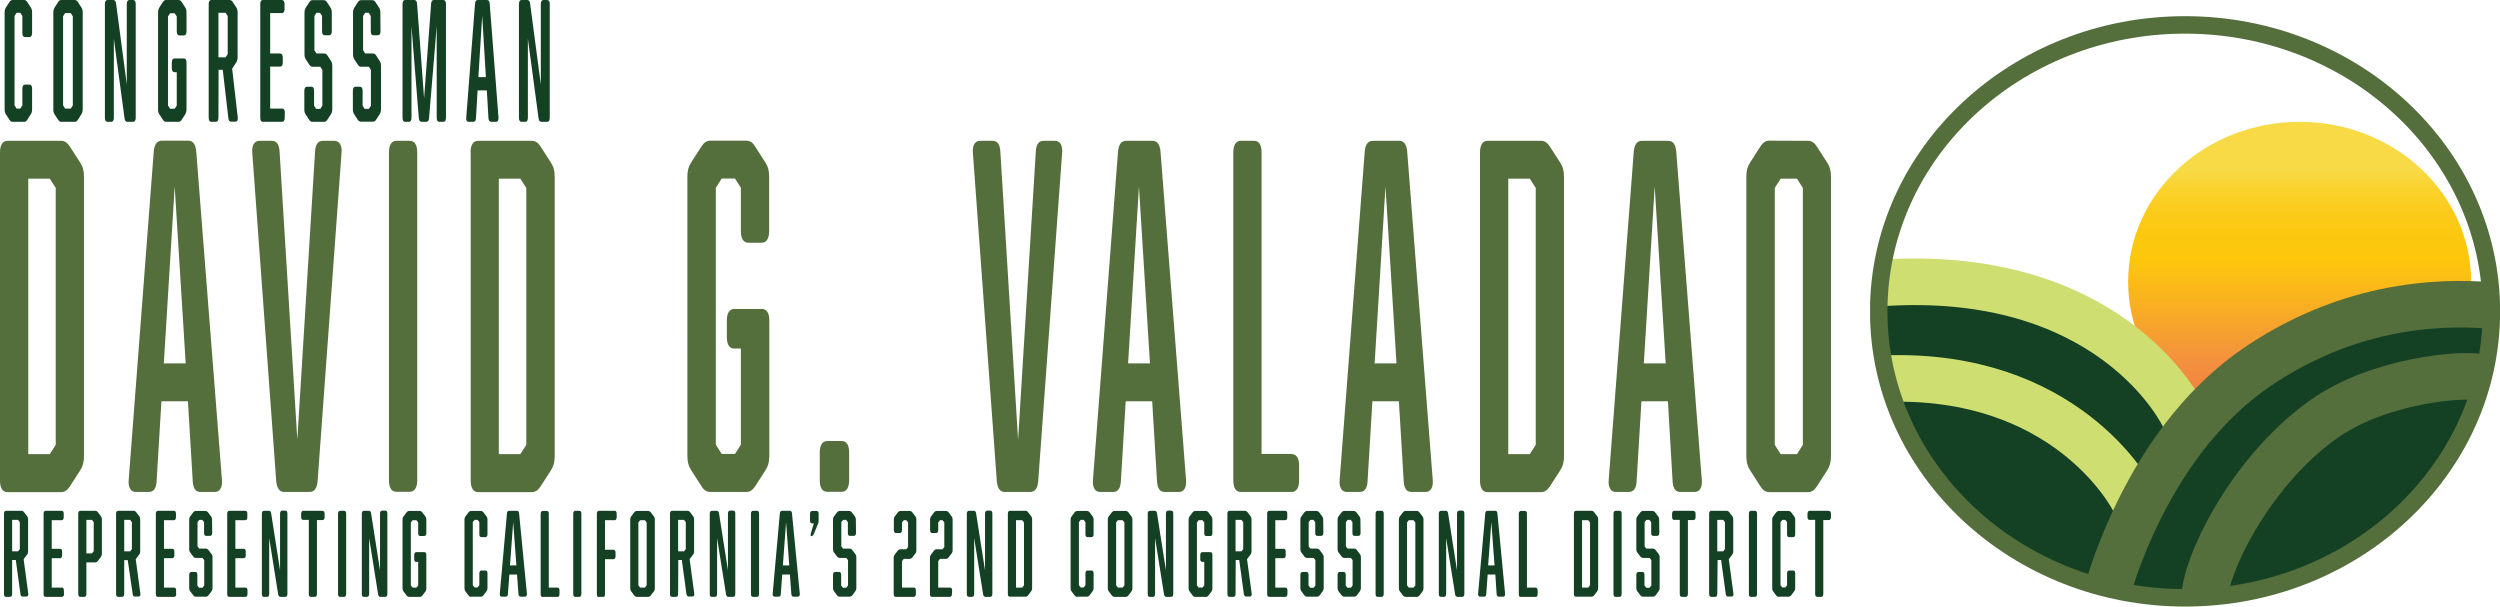
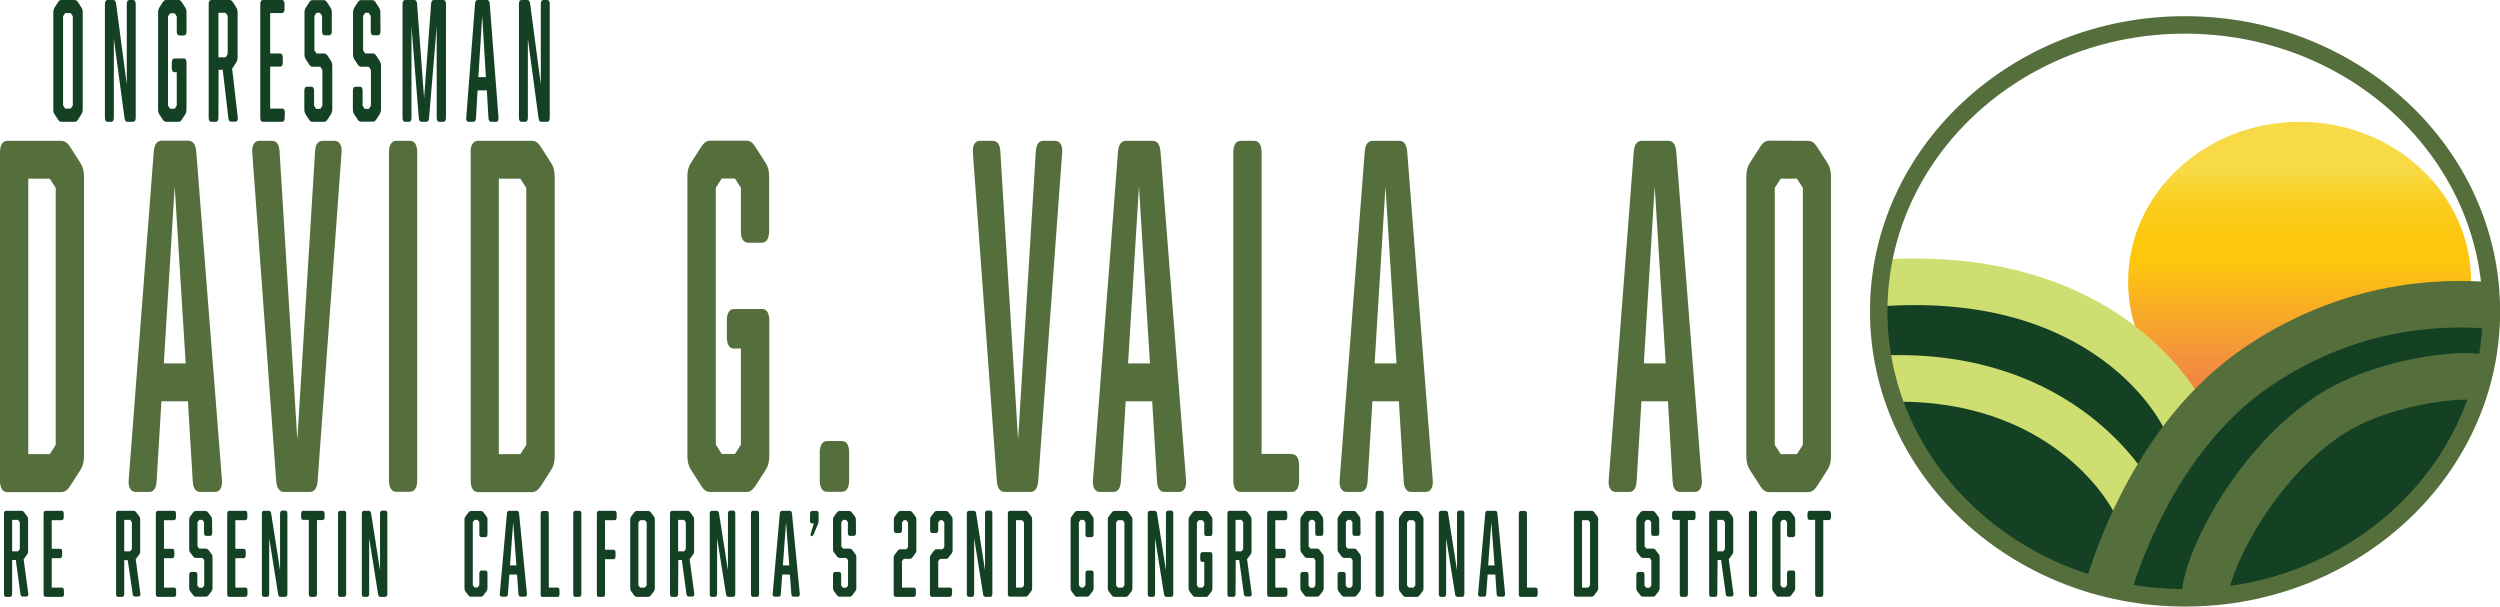
<svg xmlns="http://www.w3.org/2000/svg" xmlns:xlink="http://www.w3.org/1999/xlink" version="1.1" id="Layer_1" x="0px" y="0px" viewBox="0 0 1565.7 379.9" style="enable-background:new 0 0 1565.7 379.9;" xml:space="preserve">
  <style type="text/css">
	.st0{clip-path:url(#SVGID_00000028292459521131475320000005922334669088621220_);}
	.st1{clip-path:url(#SVGID_00000089570885877009295620000012314014407997976991_);}
	.st2{fill:#144124;}
	.st3{fill:#546E3C;}
	.st4{clip-path:url(#SVGID_00000106148088538014398940000015424730970484495015_);}
	.st5{clip-path:url(#SVGID_00000144304503918902208350000003432351278231947429_);}
	.st6{fill:url(#SVGID_00000154417271283532350560000013694633154864996531_);}
	.st7{clip-path:url(#SVGID_00000093866166841180893760000005888251781638223011_);}
	.st8{fill:none;stroke:#546E3C;stroke-width:29.17;stroke-miterlimit:10;}
	.st9{fill:none;stroke:#CEDE71;stroke-width:29.17;stroke-miterlimit:10;}
	.st10{fill:none;stroke:#546E3C;stroke-width:10.94;stroke-miterlimit:10;}
</style>
  <g id="Artwork_21">
    <g>
      <defs>
        <rect id="SVGID_1_" width="1146.8" height="373.8" />
      </defs>
      <clipPath id="SVGID_00000092428834245491099640000016336582236784139443_">
        <use xlink:href="#SVGID_1_" style="overflow:visible;" />
      </clipPath>
      <g style="clip-path:url(#SVGID_00000092428834245491099640000016336582236784139443_);">
        <g>
          <defs>
            <rect id="SVGID_00000056411015975860472270000000242945635361896883_" width="1146.8" height="373.8" />
          </defs>
          <clipPath id="SVGID_00000087413018470363195540000006129703470449767818_">
            <use xlink:href="#SVGID_00000056411015975860472270000000242945635361896883_" style="overflow:visible;" />
          </clipPath>
          <g style="clip-path:url(#SVGID_00000087413018470363195540000006129703470449767818_);">
            <path class="st2" d="M7.6,372c0,1.1-0.5,1.8-1.3,1.8H3.8c-0.9,0-1.3-0.6-1.3-1.8v-50.3c0-1.1,0.5-1.8,1.3-1.8h9.6       c0.7,0,1.2,0.3,1.7,0.9l1.8,2.4c0.5,0.6,0.7,1.3,0.7,2.2v19.8c0,0.9-0.2,1.6-0.7,2.2l-2.1,2.8l2.9,21.5       c0.2,1.2-0.3,1.9-1.2,1.9h-2.3c-0.8,0-1.3-0.5-1.4-1.6l-2.9-21.3H7.6L7.6,372L7.6,372z M12.4,343.9V327l-1.1-1.4H7.6v19.7h3.7       L12.4,343.9L12.4,343.9z" />
            <path class="st2" d="M40.1,372c0,1.1-0.5,1.8-1.3,1.8H28.6c-0.9,0-1.3-0.6-1.3-1.8v-50.3c0-1.1,0.5-1.8,1.3-1.8h10       c0.9,0,1.3,0.6,1.3,1.8v2.3c0,1.1-0.5,1.8-1.3,1.8h-6.2v17.9h5.2c0.9,0,1.3,0.6,1.3,1.8v2.3c0,1.1-0.5,1.8-1.3,1.8h-5.2V368       h6.3c0.9,0,1.3,0.6,1.3,1.8L40.1,372L40.1,372z" />
-             <path class="st2" d="M54.1,372c0,1.1-0.5,1.8-1.3,1.8h-2.5c-0.8,0-1.3-0.6-1.3-1.8v-50.3c0-1.1,0.5-1.8,1.3-1.8h9.3       c0.7,0,1.2,0.3,1.7,0.9l1.8,2.4c0.5,0.6,0.7,1.3,0.7,2.2v21.3c0,0.9-0.2,1.5-0.7,2.2l-1.8,2.4c-0.5,0.6-1,0.9-1.7,0.9h-5.5V372       L54.1,372z M58.7,345.2V327l-1.1-1.4h-3.5v21h3.5L58.7,345.2L58.7,345.2z" />
            <path class="st2" d="M77.8,372c0,1.1-0.5,1.8-1.3,1.8H74c-0.9,0-1.3-0.6-1.3-1.8v-50.3c0-1.1,0.5-1.8,1.3-1.8h9.6       c0.7,0,1.2,0.3,1.7,0.9l1.8,2.4c0.5,0.6,0.7,1.3,0.7,2.2v19.8c0,0.9-0.2,1.6-0.7,2.2l-2.1,2.8l2.9,21.5       c0.2,1.2-0.3,1.9-1.2,1.9h-2.2c-0.8,0-1.3-0.5-1.4-1.6L80,350.8h-2.2V372L77.8,372z M82.6,343.9V327l-1.1-1.4h-3.7v19.7h3.7       L82.6,343.9L82.6,343.9z" />
            <path class="st2" d="M110.4,372c0,1.1-0.5,1.8-1.3,1.8H98.9c-0.9,0-1.3-0.6-1.3-1.8v-50.3c0-1.1,0.5-1.8,1.3-1.8h10       c0.9,0,1.3,0.6,1.3,1.8v2.3c0,1.1-0.5,1.8-1.3,1.8h-6.2v17.9h5.2c0.9,0,1.3,0.6,1.3,1.8v2.3c0,1.1-0.5,1.8-1.3,1.8h-5.2V368       h6.3c0.9,0,1.3,0.6,1.3,1.8V372L110.4,372z" />
            <path class="st2" d="M132.9,333.8c0,1.1-0.5,1.8-1.3,1.8h-2.5c-0.9,0-1.3-0.6-1.3-1.8V327l-1.1-1.4h-1.9l-1.1,1.4v15.2l1.1,1.4       h4.1c0.7,0,1.2,0.3,1.7,0.9l1.8,2.4c0.5,0.6,0.7,1.3,0.7,2.2v19.1c0,0.9-0.2,1.5-0.7,2.2l-1.8,2.4c-0.5,0.6-1,0.9-1.7,0.9h-6.2       c-0.7,0-1.2-0.3-1.7-0.9l-1.8-2.4c-0.5-0.6-0.7-1.3-0.7-2.2V360c0-1.1,0.5-1.8,1.3-1.8h2.5c0.9,0,1.3,0.6,1.3,1.8v6.7l1.1,1.4       h2.1l1.1-1.4v-15.9l-1.1-1.4h-4.1c-0.7,0-1.2-0.3-1.7-0.9l-1.8-2.4c-0.5-0.6-0.7-1.3-0.7-2.2v-18.4c0-0.9,0.2-1.6,0.7-2.2       l1.8-2.4c0.5-0.6,1-0.9,1.7-0.9h5.9c0.7,0,1.2,0.3,1.7,0.9l1.8,2.4c0.5,0.6,0.7,1.3,0.7,2.2L132.9,333.8L132.9,333.8z" />
            <path class="st2" d="M155,372c0,1.1-0.5,1.8-1.3,1.8h-10.1c-0.9,0-1.3-0.6-1.3-1.8v-50.3c0-1.1,0.5-1.8,1.3-1.8h10       c0.9,0,1.3,0.6,1.3,1.8v2.3c0,1.1-0.5,1.8-1.3,1.8h-6.2v17.9h5.2c0.9,0,1.3,0.6,1.3,1.8v2.3c0,1.1-0.5,1.8-1.3,1.8h-5.2V368       h6.3c0.9,0,1.3,0.6,1.3,1.8V372L155,372z" />
            <path class="st2" d="M168.6,372c0,1.1-0.5,1.8-1.3,1.8h-2c-0.9,0-1.3-0.6-1.3-1.8v-50.3c0-1.1,0.5-1.8,1.3-1.8h3       c0.9,0,1.3,0.5,1.5,1.5l5.6,35.8v-35.6c0-1.1,0.5-1.8,1.3-1.8h2c0.9,0,1.3,0.6,1.3,1.8V372c0,1.1-0.5,1.8-1.3,1.8h-3       c-0.9,0-1.3-0.5-1.5-1.6l-5.6-35.2V372L168.6,372z" />
            <path class="st2" d="M202,320c0.9,0,1.3,0.6,1.3,1.8v2.1c0,1.1-0.5,1.8-1.3,1.8h-3.5V372c0,1.1-0.5,1.8-1.3,1.8h-2.5       c-0.9,0-1.3-0.6-1.3-1.8v-46.4h-3.5c-0.9,0-1.3-0.6-1.3-1.8v-2.1c0-1.1,0.5-1.8,1.3-1.8H202z" />
            <path class="st2" d="M216.8,372c0,1.1-0.5,1.8-1.3,1.8H213c-0.9,0-1.3-0.6-1.3-1.8v-50.3c0-1.1,0.5-1.8,1.3-1.8h2.5       c0.9,0,1.3,0.6,1.3,1.8V372z" />
            <path class="st2" d="M231.2,372c0,1.1-0.5,1.8-1.3,1.8h-2c-0.9,0-1.3-0.6-1.3-1.8v-50.3c0-1.1,0.5-1.8,1.3-1.8h3       c0.9,0,1.3,0.5,1.5,1.5l5.6,35.8v-35.6c0-1.1,0.5-1.8,1.3-1.8h2c0.9,0,1.3,0.6,1.3,1.8V372c0,1.1-0.5,1.8-1.3,1.8h-3       c-0.9,0-1.3-0.5-1.5-1.6l-5.6-35.2V372L231.2,372z" />
-             <path class="st2" d="M256.3,373.8c-0.7,0-1.2-0.3-1.7-0.9l-1.8-2.4c-0.5-0.6-0.7-1.3-0.7-2.2v-42.8c0-0.9,0.2-1.5,0.7-2.2       l1.8-2.4c0.5-0.6,1-0.9,1.7-0.9h6.5c0.7,0,1.2,0.3,1.7,0.9l1.8,2.4c0.5,0.6,0.7,1.3,0.7,2.2v8.4c0,1.1-0.5,1.8-1.3,1.8h-2.5       c-0.9,0-1.3-0.6-1.3-1.8v-6.7l-1.1-1.4h-2.4l-1.1,1.4v39.4l1.1,1.4h2.4l1.1-1.4v-14.7h-1.2c-0.9,0-1.3-0.6-1.3-1.8v-2.5       c0-1.1,0.5-1.8,1.3-1.8h5c0.9,0,1.3,0.6,1.3,1.8v20.8c0,0.9-0.2,1.6-0.7,2.2l-1.8,2.4c-0.5,0.6-1,0.9-1.7,0.9H256.3z" />
            <path class="st2" d="M295.1,373.8c-0.7,0-1.2-0.3-1.7-0.9l-1.8-2.4c-0.5-0.6-0.7-1.3-0.7-2.2v-42.8c0-0.9,0.2-1.5,0.7-2.2       l1.8-2.4c0.5-0.6,1-0.9,1.7-0.9h6c0.7,0,1.2,0.3,1.7,0.9l1.8,2.4c0.5,0.6,0.7,1.3,0.7,2.2v9.1c0,1.1-0.5,1.8-1.3,1.8h-2.5       c-0.9,0-1.3-0.6-1.3-1.8V327l-1.1-1.4h-1.9l-1.1,1.4v39.5l1.1,1.4h1.9l1.1-1.4v-7.4c0-1.1,0.5-1.8,1.3-1.8h2.5       c0.9,0,1.3,0.6,1.3,1.8v9.1c0,0.9-0.2,1.6-0.7,2.2l-1.8,2.4c-0.5,0.6-1,0.9-1.7,0.9H295.1z" />
            <path class="st2" d="M330,371.9c0.1,1.1-0.4,1.8-1.3,1.8h-2.6c-0.9,0-1.3-0.6-1.4-1.7l-0.9-12.2H319l-0.9,12.2       c0,1.1-0.5,1.7-1.4,1.7h-2.4c-0.9,0-1.4-0.7-1.3-1.8l4.5-50.4c0.1-1.1,0.6-1.6,1.4-1.6h4.8c0.9,0,1.3,0.6,1.4,1.6L330,371.9       L330,371.9z M321.4,327l-2,27.1h4L321.4,327L321.4,327z" />
            <path class="st2" d="M349.1,368c0.9,0,1.3,0.6,1.3,1.8v2.3c0,1.1-0.5,1.8-1.3,1.8h-9.2c-0.9,0-1.3-0.6-1.3-1.8v-50.3       c0-1.1,0.5-1.8,1.3-1.8h2.5c0.9,0,1.3,0.6,1.3,1.8V368L349.1,368L349.1,368z" />
            <path class="st2" d="M364.1,372c0,1.1-0.5,1.8-1.3,1.8h-2.5c-0.9,0-1.3-0.6-1.3-1.8v-50.3c0-1.1,0.5-1.8,1.3-1.8h2.5       c0.9,0,1.3,0.6,1.3,1.8V372z" />
            <path class="st2" d="M373.8,321.7c0-1.1,0.5-1.8,1.3-1.8h9.8c0.9,0,1.3,0.6,1.3,1.8v2.3c0,1.1-0.5,1.8-1.3,1.8h-6v18.5h5.3       c0.9,0,1.3,0.6,1.3,1.8v2.3c0,1.1-0.5,1.8-1.3,1.8h-5.3v22c0,1.1-0.5,1.8-1.3,1.8h-2.5c-0.9,0-1.3-0.6-1.3-1.8L373.8,321.7       L373.8,321.7z" />
            <path class="st2" d="M405.9,320c0.7,0,1.2,0.3,1.7,0.9l1.8,2.4c0.5,0.6,0.7,1.3,0.7,2.2v42.8c0,0.9-0.2,1.6-0.7,2.2l-1.8,2.4       c-0.5,0.6-1,0.9-1.7,0.9h-7c-0.7,0-1.2-0.3-1.7-0.9l-1.8-2.4c-0.5-0.6-0.7-1.3-0.7-2.2v-42.8c0-0.9,0.2-1.6,0.7-2.2l1.8-2.4       c0.5-0.6,1-0.9,1.7-0.9L405.9,320L405.9,320z M400.9,325.8l-1.1,1.4v39.4l1.1,1.4h3l1.1-1.4v-39.4l-1.1-1.4L400.9,325.8       L400.9,325.8z" />
            <path class="st2" d="M424.7,372c0,1.1-0.5,1.8-1.3,1.8h-2.5c-0.9,0-1.3-0.6-1.3-1.8v-50.3c0-1.1,0.5-1.8,1.3-1.8h9.6       c0.7,0,1.2,0.3,1.7,0.9l1.8,2.4c0.5,0.6,0.7,1.3,0.7,2.2v19.8c0,0.9-0.2,1.6-0.7,2.2l-2.1,2.8l2.9,21.5       c0.2,1.2-0.3,1.9-1.2,1.9h-2.2c-0.8,0-1.3-0.5-1.5-1.6l-2.9-21.3h-2.2L424.7,372L424.7,372z M429.5,343.9V327l-1.1-1.4h-3.7       v19.7h3.7L429.5,343.9L429.5,343.9z" />
            <path class="st2" d="M449.1,372c0,1.1-0.5,1.8-1.3,1.8h-2c-0.9,0-1.3-0.6-1.3-1.8v-50.3c0-1.1,0.5-1.8,1.3-1.8h3       c0.9,0,1.3,0.5,1.5,1.5l5.6,35.8v-35.6c0-1.1,0.5-1.8,1.3-1.8h2c0.9,0,1.3,0.6,1.3,1.8V372c0,1.1-0.5,1.8-1.3,1.8h-3       c-0.9,0-1.3-0.5-1.5-1.6l-5.6-35.2V372L449.1,372z" />
            <path class="st2" d="M475.4,372c0,1.1-0.5,1.8-1.3,1.8h-2.5c-0.9,0-1.3-0.6-1.3-1.8v-50.3c0-1.1,0.5-1.8,1.3-1.8h2.5       c0.9,0,1.3,0.6,1.3,1.8V372z" />
            <path class="st2" d="M500.9,371.9c0.1,1.1-0.4,1.8-1.3,1.8H497c-0.9,0-1.3-0.6-1.4-1.7l-0.9-12.2h-4.8l-0.9,12.2       c0,1.1-0.5,1.7-1.4,1.7h-2.4c-0.9,0-1.4-0.7-1.3-1.8l4.5-50.4c0.1-1.1,0.6-1.6,1.4-1.6h4.8c0.9,0,1.3,0.6,1.4,1.6L500.9,371.9       L500.9,371.9z M492.3,327l-2,27.1h4L492.3,327L492.3,327z" />
            <path class="st2" d="M511.4,320c0.9,0,1.3,0.6,1.3,1.8v4.1c0,0.9-0.1,1.5-0.4,2.2l-2.7,6.5c-0.4,0.9-0.9,1.2-1.6,1.2       c-0.4,0-0.4-0.9-0.1-2.1l1.8-5.9h-1.1c-0.9,0-1.3-0.6-1.3-1.8v-4.2c0-1.1,0.5-1.8,1.3-1.8L511.4,320L511.4,320z" />
            <path class="st2" d="M536.1,333.8c0,1.1-0.5,1.8-1.3,1.8h-2.5c-0.9,0-1.3-0.6-1.3-1.8V327l-1.1-1.4H528l-1.1,1.4v15.2l1.1,1.4       h4.1c0.7,0,1.2,0.3,1.7,0.9l1.8,2.4c0.5,0.6,0.7,1.3,0.7,2.2v19.1c0,0.9-0.2,1.5-0.7,2.2l-1.8,2.4c-0.5,0.6-1,0.9-1.7,0.9h-6.2       c-0.7,0-1.2-0.3-1.7-0.9l-1.8-2.4c-0.5-0.6-0.7-1.3-0.7-2.2V360c0-1.1,0.5-1.8,1.3-1.8h2.5c0.8,0,1.3,0.6,1.3,1.8v6.7l1.1,1.4       h2.1l1.1-1.4v-15.9l-1.1-1.4h-4.1c-0.7,0-1.2-0.3-1.7-0.9l-1.8-2.4c-0.5-0.6-0.7-1.3-0.7-2.2v-18.4c0-0.9,0.2-1.6,0.7-2.2       l1.8-2.4c0.5-0.6,1-0.9,1.7-0.9h5.9c0.7,0,1.2,0.3,1.7,0.9l1.8,2.4c0.5,0.6,0.7,1.3,0.7,2.2L536.1,333.8L536.1,333.8z" />
            <path class="st2" d="M573.6,372c0,1.1-0.5,1.8-1.3,1.8H561c-0.9,0-1.3-0.6-1.3-1.8v-22.5c0-0.9,0.2-1.5,0.7-2.2l1.8-2.4       c0.5-0.6,1-0.9,1.7-0.9h3.7l1.1-1.4v-15.4l-1.1-1.4H566l-1.1,1.4v4.8c0,1.1-0.5,1.8-1.3,1.8h-2.5c-0.8,0-1.3-0.6-1.3-1.8v-6.5       c0-0.9,0.2-1.6,0.7-2.2l1.8-2.4c0.5-0.6,1-0.9,1.7-0.9h5.7c0.7,0,1.2,0.3,1.7,0.9l1.8,2.4c0.5,0.6,0.7,1.3,0.7,2.2v19       c0,0.9-0.2,1.6-0.7,2.2l-1.8,2.4c-0.5,0.6-1,0.9-1.7,0.9h-3.7l-1.1,1.4V368h7.4c0.9,0,1.3,0.6,1.3,1.8L573.6,372L573.6,372z" />
            <path class="st2" d="M596.2,372c0,1.1-0.5,1.8-1.3,1.8h-11.2c-0.9,0-1.3-0.6-1.3-1.8v-22.5c0-0.9,0.2-1.5,0.7-2.2l1.8-2.4       c0.5-0.6,1-0.9,1.7-0.9h3.7l1.1-1.4v-15.4l-1.1-1.4h-1.6l-1.1,1.4v4.8c0,1.1-0.5,1.8-1.3,1.8h-2.5c-0.8,0-1.3-0.6-1.3-1.8v-6.5       c0-0.9,0.2-1.6,0.7-2.2l1.8-2.4c0.5-0.6,1-0.9,1.7-0.9h5.7c0.7,0,1.2,0.3,1.7,0.9l1.8,2.4c0.5,0.6,0.7,1.3,0.7,2.2v19       c0,0.9-0.2,1.6-0.7,2.2l-1.8,2.4c-0.5,0.6-1,0.9-1.7,0.9h-3.7l-1.1,1.4V368h7.4c0.9,0,1.3,0.6,1.3,1.8L596.2,372L596.2,372z" />
            <path class="st2" d="M610.1,372c0,1.1-0.5,1.8-1.3,1.8h-2c-0.9,0-1.3-0.6-1.3-1.8v-50.3c0-1.1,0.5-1.8,1.3-1.8h3       c0.9,0,1.3,0.5,1.5,1.5l5.6,35.8v-35.6c0-1.1,0.5-1.8,1.3-1.8h2c0.8,0,1.3,0.6,1.3,1.8V372c0,1.1-0.5,1.8-1.3,1.8h-3       c-0.8,0-1.3-0.5-1.5-1.6l-5.6-35.2V372L610.1,372z" />
            <path class="st2" d="M631.2,321.7c0-1.1,0.5-1.8,1.3-1.8h9.7c0.7,0,1.2,0.3,1.7,0.9l1.8,2.4c0.5,0.6,0.7,1.3,0.7,2.2v42.8       c0,0.9-0.2,1.6-0.7,2.2l-1.8,2.4c-0.5,0.6-1,0.9-1.7,0.9h-9.7c-0.9,0-1.3-0.6-1.3-1.8V321.7L631.2,321.7z M641.3,366.6v-39.4       l-1.1-1.4h-3.9V368h3.9L641.3,366.6L641.3,366.6z" />
            <path class="st2" d="M674.7,373.8c-0.7,0-1.2-0.3-1.7-0.9l-1.8-2.4c-0.5-0.6-0.7-1.3-0.7-2.2v-42.8c0-0.9,0.2-1.5,0.7-2.2       l1.8-2.4c0.5-0.6,1-0.9,1.7-0.9h6c0.7,0,1.2,0.3,1.7,0.9l1.8,2.4c0.5,0.6,0.7,1.3,0.7,2.2v9.1c0,1.1-0.5,1.8-1.3,1.8h-2.5       c-0.9,0-1.3-0.6-1.3-1.8V327l-1.1-1.4h-1.9l-1.1,1.4v39.5l1.1,1.4h1.9l1.1-1.4v-7.4c0-1.1,0.5-1.8,1.3-1.8h2.5       c0.9,0,1.3,0.6,1.3,1.8v9.1c0,0.9-0.2,1.6-0.7,2.2l-1.8,2.4c-0.5,0.6-1,0.9-1.7,0.9H674.7z" />
            <path class="st2" d="M705,320c0.7,0,1.2,0.3,1.7,0.9l1.8,2.4c0.5,0.6,0.7,1.3,0.7,2.2v42.8c0,0.9-0.2,1.6-0.7,2.2l-1.8,2.4       c-0.5,0.6-1,0.9-1.7,0.9h-7c-0.7,0-1.2-0.3-1.7-0.9l-1.8-2.4c-0.5-0.6-0.7-1.3-0.7-2.2v-42.8c0-0.9,0.2-1.6,0.7-2.2l1.8-2.4       c0.5-0.6,1-0.9,1.7-0.9L705,320L705,320z M700.1,325.8l-1.1,1.4v39.4l1.1,1.4h3l1.1-1.4v-39.4l-1.1-1.4L700.1,325.8       L700.1,325.8z" />
            <path class="st2" d="M723.4,372c0,1.1-0.5,1.8-1.3,1.8h-2c-0.9,0-1.3-0.6-1.3-1.8v-50.3c0-1.1,0.5-1.8,1.3-1.8h3       c0.9,0,1.3,0.5,1.5,1.5l5.6,35.8v-35.6c0-1.1,0.5-1.8,1.3-1.8h2c0.8,0,1.3,0.6,1.3,1.8V372c0,1.1-0.5,1.8-1.3,1.8h-3       c-0.8,0-1.3-0.5-1.5-1.6l-5.6-35.2V372L723.4,372z" />
            <path class="st2" d="M748.6,373.8c-0.7,0-1.2-0.3-1.7-0.9l-1.8-2.4c-0.5-0.6-0.7-1.3-0.7-2.2v-42.8c0-0.9,0.2-1.5,0.7-2.2       l1.8-2.4c0.5-0.6,1-0.9,1.7-0.9h6.5c0.7,0,1.2,0.3,1.7,0.9l1.8,2.4c0.5,0.6,0.7,1.3,0.7,2.2v8.4c0,1.1-0.5,1.8-1.3,1.8h-2.5       c-0.9,0-1.3-0.6-1.3-1.8v-6.7l-1.1-1.4h-2.4l-1.1,1.4v39.4l1.1,1.4h2.4l1.1-1.4v-14.7h-1.2c-0.9,0-1.3-0.6-1.3-1.8v-2.5       c0-1.1,0.5-1.8,1.3-1.8h5c0.9,0,1.3,0.6,1.3,1.8v20.8c0,0.9-0.2,1.6-0.7,2.2l-1.8,2.4c-0.5,0.6-1,0.9-1.7,0.9H748.6z" />
            <path class="st2" d="M773.8,372c0,1.1-0.5,1.8-1.3,1.8H770c-0.8,0-1.3-0.6-1.3-1.8v-50.3c0-1.1,0.5-1.8,1.3-1.8h9.6       c0.7,0,1.2,0.3,1.7,0.9l1.8,2.4c0.5,0.6,0.7,1.3,0.7,2.2v19.8c0,0.9-0.2,1.6-0.7,2.2l-2.1,2.8l2.9,21.5       c0.2,1.2-0.3,1.9-1.2,1.9h-2.2c-0.8,0-1.3-0.5-1.5-1.6l-2.9-21.3h-2.2L773.8,372L773.8,372z M778.6,343.9V327l-1.1-1.4h-3.7       v19.7h3.7L778.6,343.9L778.6,343.9z" />
            <path class="st2" d="M806.3,372c0,1.1-0.5,1.8-1.3,1.8h-10.1c-0.8,0-1.3-0.6-1.3-1.8v-50.3c0-1.1,0.5-1.8,1.3-1.8h10       c0.8,0,1.3,0.6,1.3,1.8v2.3c0,1.1-0.5,1.8-1.3,1.8h-6.2v17.9h5.2c0.9,0,1.3,0.6,1.3,1.8v2.3c0,1.1-0.5,1.8-1.3,1.8h-5.2V368       h6.3c0.9,0,1.3,0.6,1.3,1.8V372L806.3,372z" />
            <path class="st2" d="M828.8,333.8c0,1.1-0.5,1.8-1.3,1.8H825c-0.9,0-1.3-0.6-1.3-1.8V327l-1.1-1.4h-1.9l-1.1,1.4v15.2l1.1,1.4       h4.1c0.7,0,1.2,0.3,1.7,0.9l1.8,2.4c0.5,0.6,0.7,1.3,0.7,2.2v19.1c0,0.9-0.2,1.5-0.7,2.2l-1.8,2.4c-0.5,0.6-1,0.9-1.7,0.9h-6.2       c-0.7,0-1.2-0.3-1.7-0.9l-1.8-2.4c-0.5-0.6-0.7-1.3-0.7-2.2V360c0-1.1,0.5-1.8,1.3-1.8h2.5c0.8,0,1.3,0.6,1.3,1.8v6.7l1.1,1.4       h2.1l1.1-1.4v-15.9l-1.1-1.4h-4.1c-0.7,0-1.2-0.3-1.7-0.9l-1.8-2.4c-0.5-0.6-0.7-1.3-0.7-2.2v-18.4c0-0.9,0.2-1.6,0.7-2.2       l1.8-2.4c0.5-0.6,1-0.9,1.7-0.9h5.9c0.7,0,1.2,0.3,1.7,0.9l1.8,2.4c0.5,0.6,0.7,1.3,0.7,2.2L828.8,333.8L828.8,333.8z" />
            <path class="st2" d="M852.1,333.8c0,1.1-0.5,1.8-1.3,1.8h-2.5c-0.9,0-1.3-0.6-1.3-1.8V327l-1.1-1.4H844l-1.1,1.4v15.2l1.1,1.4       h4.1c0.7,0,1.2,0.3,1.7,0.9l1.8,2.4c0.5,0.6,0.7,1.3,0.7,2.2v19.1c0,0.9-0.2,1.5-0.7,2.2l-1.8,2.4c-0.5,0.6-1,0.9-1.7,0.9h-6.2       c-0.7,0-1.2-0.3-1.7-0.9l-1.8-2.4c-0.5-0.6-0.7-1.3-0.7-2.2V360c0-1.1,0.5-1.8,1.3-1.8h2.5c0.8,0,1.3,0.6,1.3,1.8v6.7l1.1,1.4       h2.1l1.1-1.4v-15.9l-1.1-1.4h-4.1c-0.7,0-1.2-0.3-1.7-0.9l-1.8-2.4c-0.5-0.6-0.7-1.3-0.7-2.2v-18.4c0-0.9,0.2-1.6,0.7-2.2       l1.8-2.4c0.5-0.6,1-0.9,1.7-0.9h5.9c0.7,0,1.2,0.3,1.7,0.9l1.8,2.4c0.5,0.6,0.7,1.3,0.7,2.2L852.1,333.8L852.1,333.8z" />
            <path class="st2" d="M866.6,372c0,1.1-0.5,1.8-1.3,1.8h-2.5c-0.9,0-1.3-0.6-1.3-1.8v-50.3c0-1.1,0.5-1.8,1.3-1.8h2.5       c0.9,0,1.3,0.6,1.3,1.8V372z" />
            <path class="st2" d="M887.3,320c0.7,0,1.2,0.3,1.7,0.9l1.8,2.4c0.5,0.6,0.7,1.3,0.7,2.2v42.8c0,0.9-0.2,1.6-0.7,2.2l-1.8,2.4       c-0.5,0.6-1,0.9-1.7,0.9h-7c-0.7,0-1.2-0.3-1.7-0.9l-1.8-2.4c-0.5-0.6-0.7-1.3-0.7-2.2v-42.8c0-0.9,0.2-1.6,0.7-2.2l1.8-2.4       c0.5-0.6,1-0.9,1.7-0.9L887.3,320L887.3,320z M882.3,325.8l-1.1,1.4v39.4l1.1,1.4h3l1.1-1.4v-39.4l-1.1-1.4L882.3,325.8       L882.3,325.8z" />
            <path class="st2" d="M905.7,372c0,1.1-0.5,1.8-1.3,1.8h-2c-0.9,0-1.3-0.6-1.3-1.8v-50.3c0-1.1,0.5-1.8,1.3-1.8h3       c0.9,0,1.3,0.5,1.5,1.5l5.6,35.8v-35.6c0-1.1,0.5-1.8,1.3-1.8h2c0.8,0,1.3,0.6,1.3,1.8V372c0,1.1-0.5,1.8-1.3,1.8h-3       c-0.8,0-1.3-0.5-1.5-1.6l-5.6-35.2V372L905.7,372z" />
            <path class="st2" d="M942.6,371.9c0.1,1.1-0.4,1.8-1.3,1.8h-2.6c-0.9,0-1.3-0.6-1.4-1.7l-0.8-12.2h-4.8l-0.9,12.2       c0,1.1-0.5,1.7-1.4,1.7h-2.4c-0.9,0-1.4-0.7-1.3-1.8l4.5-50.4c0.1-1.1,0.6-1.6,1.4-1.6h4.8c0.9,0,1.3,0.6,1.4,1.6L942.6,371.9       L942.6,371.9z M934,327l-2,27.1h4L934,327L934,327z" />
            <path class="st2" d="M961.7,368c0.8,0,1.3,0.6,1.3,1.8v2.3c0,1.1-0.5,1.8-1.3,1.8h-9.2c-0.9,0-1.3-0.6-1.3-1.8v-50.3       c0-1.1,0.5-1.8,1.3-1.8h2.5c0.9,0,1.3,0.6,1.3,1.8V368L961.7,368L961.7,368z" />
            <path class="st2" d="M985.7,321.7c0-1.1,0.5-1.8,1.3-1.8h9.7c0.7,0,1.2,0.3,1.7,0.9l1.8,2.4c0.5,0.6,0.7,1.3,0.7,2.2v42.8       c0,0.9-0.2,1.6-0.7,2.2l-1.8,2.4c-0.5,0.6-1,0.9-1.7,0.9h-9.7c-0.9,0-1.3-0.6-1.3-1.8V321.7L985.7,321.7z M995.8,366.6v-39.4       l-1.1-1.4h-3.9V368h3.9L995.8,366.6L995.8,366.6z" />
-             <path class="st2" d="M1015.6,372c0,1.1-0.5,1.8-1.3,1.8h-2.5c-0.9,0-1.3-0.6-1.3-1.8v-50.3c0-1.1,0.5-1.8,1.3-1.8h2.5       c0.9,0,1.3,0.6,1.3,1.8V372z" />
            <path class="st2" d="M1039.2,333.8c0,1.1-0.5,1.8-1.3,1.8h-2.5c-0.9,0-1.3-0.6-1.3-1.8V327l-1.1-1.4h-1.9l-1.1,1.4v15.2       l1.1,1.4h4.1c0.7,0,1.2,0.3,1.7,0.9l1.8,2.4c0.5,0.6,0.7,1.3,0.7,2.2v19.1c0,0.9-0.2,1.5-0.7,2.2l-1.8,2.4       c-0.5,0.6-1,0.9-1.7,0.9h-6.2c-0.7,0-1.2-0.3-1.7-0.9l-1.8-2.4c-0.5-0.6-0.7-1.3-0.7-2.2V360c0-1.1,0.5-1.8,1.3-1.8h2.5       c0.8,0,1.3,0.6,1.3,1.8v6.7l1.1,1.4h2.1l1.1-1.4v-15.9l-1.1-1.4h-4.1c-0.7,0-1.2-0.3-1.7-0.9l-1.8-2.4       c-0.5-0.6-0.7-1.3-0.7-2.2v-18.4c0-0.9,0.2-1.6,0.7-2.2l1.8-2.4c0.5-0.6,1-0.9,1.7-0.9h5.9c0.7,0,1.2,0.3,1.7,0.9l1.8,2.4       c0.5,0.6,0.7,1.3,0.7,2.2L1039.2,333.8L1039.2,333.8z" />
            <path class="st2" d="M1060.6,320c0.8,0,1.3,0.6,1.3,1.8v2.1c0,1.1-0.5,1.8-1.3,1.8h-3.5V372c0,1.1-0.5,1.8-1.3,1.8h-2.5       c-0.8,0-1.3-0.6-1.3-1.8v-46.4h-3.5c-0.9,0-1.3-0.6-1.3-1.8v-2.1c0-1.1,0.5-1.8,1.3-1.8H1060.6z" />
            <path class="st2" d="M1075.5,372c0,1.1-0.5,1.8-1.3,1.8h-2.5c-0.8,0-1.3-0.6-1.3-1.8v-50.3c0-1.1,0.5-1.8,1.3-1.8h9.6       c0.7,0,1.2,0.3,1.7,0.9l1.8,2.4c0.5,0.6,0.7,1.3,0.7,2.2v19.8c0,0.9-0.2,1.6-0.7,2.2l-2.1,2.8l2.9,21.5       c0.2,1.2-0.3,1.9-1.2,1.9h-2.2c-0.8,0-1.3-0.5-1.4-1.6l-2.9-21.3h-2.2L1075.5,372L1075.5,372z M1080.3,343.9V327l-1.1-1.4h-3.7       v19.7h3.7L1080.3,343.9L1080.3,343.9z" />
            <path class="st2" d="M1100.4,372c0,1.1-0.5,1.8-1.3,1.8h-2.5c-0.9,0-1.3-0.6-1.3-1.8v-50.3c0-1.1,0.5-1.8,1.3-1.8h2.5       c0.9,0,1.3,0.6,1.3,1.8V372z" />
            <path class="st2" d="M1114.1,373.8c-0.7,0-1.2-0.3-1.7-0.9l-1.8-2.4c-0.5-0.6-0.7-1.3-0.7-2.2v-42.8c0-0.9,0.2-1.5,0.7-2.2       l1.8-2.4c0.5-0.6,1-0.9,1.7-0.9h6c0.7,0,1.2,0.3,1.7,0.9l1.8,2.4c0.5,0.6,0.7,1.3,0.7,2.2v9.1c0,1.1-0.5,1.8-1.3,1.8h-2.5       c-0.9,0-1.3-0.6-1.3-1.8V327l-1.1-1.4h-1.9l-1.1,1.4v39.5l1.1,1.4h1.9l1.1-1.4v-7.4c0-1.1,0.5-1.8,1.3-1.8h2.5       c0.9,0,1.3,0.6,1.3,1.8v9.1c0,0.9-0.2,1.6-0.7,2.2l-1.8,2.4c-0.5,0.6-1,0.9-1.7,0.9H1114.1z" />
            <path class="st2" d="M1145.4,320c0.8,0,1.3,0.6,1.3,1.8v2.1c0,1.1-0.5,1.8-1.3,1.8h-3.5V372c0,1.1-0.5,1.8-1.3,1.8h-2.5       c-0.8,0-1.3-0.6-1.3-1.8v-46.4h-3.5c-0.9,0-1.3-0.6-1.3-1.8v-2.1c0-1.1,0.5-1.8,1.3-1.8H1145.4z" />
            <path class="st3" d="M0,95.4c0-4.6,1.7-7.2,4.6-7.2h33.6c2.4,0,4.1,1.2,5.7,3.8l6.3,9.8c1.7,2.6,2.4,5.2,2.4,9v174.8       c0,3.8-0.7,6.4-2.4,9l-6.3,9.8c-1.7,2.6-3.3,3.8-5.7,3.8H4.6c-3,0-4.6-2.6-4.6-7.2V95.4z M34.9,278.6V117.7l-3.7-5.8H17.7       v172.5h13.5L34.9,278.6L34.9,278.6z" />
            <path class="st3" d="M139,300.6c0.4,4.6-1.3,7.5-4.4,7.5h-9.1c-3,0-4.6-2.3-4.8-7l-3-49.8h-16.6l-3,49.8c-0.2,4.6-1.8,7-4.8,7       H85c-3.1,0-4.8-2.9-4.4-7.5L96.3,94.8c0.4-4.3,2-6.7,5-6.7h16.6c3,0,4.6,2.3,5,6.7L139,300.6L139,300.6z M109.4,116.8       l-6.8,110.8h13.7L109.4,116.8z" />
            <path class="st3" d="M209.5,88.2c3.1,0,4.8,2.9,4.4,7.5l-15,205.7c-0.4,4.4-2,6.7-5,6.7h-15.9c-2.9,0-4.6-2.3-5-6.7l-15-205.7       c-0.4-4.6,1.3-7.5,4.4-7.5h7.9c3,0,4.6,2.3,4.8,6.9l11.1,180.3l11.1-180.3c0.2-4.6,1.9-6.9,4.8-6.9L209.5,88.2L209.5,88.2z" />
            <path class="st3" d="M261.3,300.8c0,4.6-1.7,7.2-4.6,7.2h-8.5c-3,0-4.6-2.6-4.6-7.2V95.4c0-4.6,1.7-7.2,4.6-7.2h8.5       c3,0,4.6,2.6,4.6,7.2V300.8L261.3,300.8z" />
            <path class="st3" d="M294.7,95.4c0-4.6,1.7-7.2,4.6-7.2H333c2.4,0,4.1,1.2,5.7,3.8l6.3,9.8c1.7,2.6,2.4,5.2,2.4,9v174.8       c0,3.8-0.7,6.4-2.4,9l-6.3,9.8c-1.7,2.6-3.3,3.8-5.7,3.8h-33.6c-3,0-4.6-2.6-4.6-7.2V95.4z M329.6,278.6V117.7l-3.7-5.8h-13.5       v172.5h13.5L329.6,278.6L329.6,278.6z" />
            <path class="st3" d="M444.9,308.1c-2.4,0-4.1-1.1-5.7-3.8l-6.3-9.8c-1.7-2.6-2.4-5.2-2.4-9V110.7c0-3.8,0.7-6.4,2.4-9l6.3-9.8       c1.7-2.6,3.3-3.8,5.7-3.8h22.4c2.4,0,4.1,1.1,5.7,3.8l6.3,9.8c1.7,2.6,2.4,5.2,2.4,9v34.1c0,4.6-1.7,7.2-4.6,7.2h-8.5       c-3,0-4.6-2.6-4.6-7.2v-27.2l-3.7-5.8h-8.3l-3.7,5.8v160.9l3.7,5.8h8.3l3.7-5.8v-60.2h-4.2c-3,0-4.6-2.6-4.6-7.2v-10.4       c0-4.6,1.7-7.2,4.6-7.2h17.4c3,0,4.6,2.6,4.6,7.2v84.8c0,3.8-0.7,6.4-2.4,9l-6.3,9.8c-1.7,2.6-3.3,3.8-5.7,3.8L444.9,308.1       L444.9,308.1z" />
            <path class="st3" d="M527.2,276.2c3,0,4.6,2.6,4.6,7.2v17.4c0,4.6-1.7,7.2-4.6,7.2h-9.2c-3,0-4.6-2.6-4.6-7.2v-17.4       c0-4.6,1.7-7.2,4.6-7.2H527.2z" />
            <path class="st3" d="M660.8,88.2c3.1,0,4.8,2.9,4.4,7.5l-15,205.7c-0.4,4.4-2,6.7-5,6.7h-15.9c-3,0-4.6-2.3-5-6.7l-15-205.7       c-0.4-4.6,1.3-7.5,4.4-7.5h8c3,0,4.6,2.3,4.8,6.9l11.1,180.3l11.1-180.3c0.2-4.6,1.8-6.9,4.8-6.9L660.8,88.2L660.8,88.2z" />
-             <path class="st3" d="M742.8,300.6c0.4,4.6-1.3,7.5-4.4,7.5h-9c-3,0-4.6-2.3-4.8-7l-3-49.8H705l-3,49.8c-0.2,4.6-1.8,7-4.8,7       h-8.3c-3.1,0-4.8-2.9-4.4-7.5l15.7-205.7c0.4-4.3,2-6.7,5-6.7h16.6c3,0,4.6,2.3,5,6.7L742.8,300.6L742.8,300.6z M713.3,116.8       l-6.8,110.8h13.7L713.3,116.8L713.3,116.8z" />
+             <path class="st3" d="M742.8,300.6c0.4,4.6-1.3,7.5-4.4,7.5h-9c-3,0-4.6-2.3-4.8-7l-3-49.8H705l-3,49.8c-0.2,4.6-1.8,7-4.8,7       h-8.3c-3.1,0-4.8-2.9-4.4-7.5l15.7-205.7c0.4-4.3,2-6.7,5-6.7h16.6c3,0,4.6,2.3,5,6.7L742.8,300.6z M713.3,116.8       l-6.8,110.8h13.7L713.3,116.8L713.3,116.8z" />
            <path class="st3" d="M809,284.4c3,0,4.6,2.6,4.6,7.2v9.3c0,4.6-1.7,7.2-4.6,7.2h-32c-3,0-4.6-2.6-4.6-7.2V95.4       c0-4.6,1.7-7.2,4.6-7.2h8.5c3,0,4.6,2.6,4.6,7.2v188.9H809z" />
            <path class="st3" d="M897.3,300.6c0.4,4.6-1.3,7.5-4.4,7.5h-9c-3,0-4.6-2.3-4.8-7l-3-49.8h-16.6l-3,49.8c-0.2,4.6-1.8,7-4.8,7       h-8.3c-3.1,0-4.8-2.9-4.4-7.5l15.7-205.7c0.4-4.3,2-6.7,5-6.7h16.6c3,0,4.6,2.3,5,6.7L897.3,300.6L897.3,300.6z M867.7,116.8       l-6.8,110.8h13.7L867.7,116.8L867.7,116.8z" />
-             <path class="st3" d="M926.9,95.4c0-4.6,1.7-7.2,4.6-7.2h33.6c2.4,0,4.1,1.2,5.7,3.8l6.3,9.8c1.7,2.6,2.4,5.2,2.4,9v174.8       c0,3.8-0.7,6.4-2.4,9l-6.3,9.8c-1.7,2.6-3.3,3.8-5.7,3.8h-33.6c-3,0-4.6-2.6-4.6-7.2V95.4z M961.8,278.6V117.7l-3.7-5.8h-13.5       v172.5h13.5L961.8,278.6L961.8,278.6z" />
            <path class="st3" d="M1065.8,300.6c0.4,4.6-1.3,7.5-4.4,7.5h-9.1c-3,0-4.6-2.3-4.8-7l-2.9-49.8h-16.6l-3,49.8       c-0.2,4.6-1.8,7-4.8,7h-8.3c-3.1,0-4.8-2.9-4.4-7.5l15.7-205.7c0.4-4.3,2-6.7,5-6.7h16.6c3,0,4.6,2.3,5,6.7L1065.8,300.6       L1065.8,300.6z M1036.3,116.8l-6.8,110.8h13.7L1036.3,116.8L1036.3,116.8z" />
            <path class="st3" d="M1132.3,88.2c2.4,0,4.1,1.2,5.7,3.8l6.3,9.8c1.7,2.6,2.4,5.2,2.4,9v174.8c0,3.8-0.7,6.4-2.4,9l-6.3,9.8       c-1.7,2.6-3.3,3.8-5.7,3.8h-24.2c-2.4,0-4.1-1.2-5.7-3.8l-6.3-9.8c-1.7-2.6-2.4-5.2-2.4-9V110.7c0-3.8,0.7-6.4,2.4-9l6.3-9.8       c1.7-2.6,3.3-3.8,5.7-3.8L1132.3,88.2L1132.3,88.2z M1115.2,111.9l-3.7,5.8v160.9l3.7,5.8h10.2l3.7-5.8V117.7l-3.7-5.8       L1115.2,111.9L1115.2,111.9z" />
-             <path class="st2" d="M7.9,76.3c-0.8,0-1.4-0.4-2-1.3l-2.2-3.4c-0.6-0.9-0.8-1.8-0.8-3.1V7.8c0-1.3,0.3-2.2,0.8-3.1l2.2-3.4       C6.5,0.4,7.1,0,7.9,0h7.2c0.8,0,1.4,0.4,2,1.3l2.2,3.4c0.6,0.9,0.8,1.8,0.8,3.1v12.9c0,1.6-0.6,2.5-1.6,2.5h-2.9       c-1,0-1.6-0.9-1.6-2.5V10l-1.3-2h-2.3l-1.3,2v56l1.3,2h2.3l1.3-2V55.5c0-1.6,0.6-2.5,1.6-2.5h2.9c1,0,1.6,0.9,1.6,2.5v12.9       c0,1.3-0.2,2.2-0.8,3.1L17.1,75c-0.6,0.9-1.1,1.3-2,1.3L7.9,76.3L7.9,76.3z" />
            <path class="st2" d="M46.8,0c0.8,0,1.4,0.4,2,1.3l2.2,3.4c0.6,0.9,0.8,1.8,0.8,3.1v60.6c0,1.3-0.3,2.2-0.8,3.1L48.8,75       c-0.6,0.9-1.2,1.3-2,1.3h-8.4c-0.8,0-1.4-0.4-2-1.3l-2.2-3.4c-0.6-0.9-0.8-1.8-0.8-3.1V7.8c0-1.3,0.3-2.2,0.8-3.1l2.2-3.4       C37,0.4,37.5,0,38.4,0H46.8z M40.8,8.2l-1.3,2v55.8l1.3,2h3.5l1.3-2V10.2l-1.3-2H40.8z" />
            <path class="st2" d="M71.3,73.8c0,1.6-0.6,2.5-1.6,2.5h-2.4c-1,0-1.6-0.9-1.6-2.5V2.5c0-1.6,0.6-2.5,1.6-2.5h3.6       c1,0,1.6,0.7,1.8,2.2l6.7,50.7V2.5c0-1.6,0.6-2.5,1.6-2.5h2.4c1,0,1.6,0.9,1.6,2.5v71.3c0,1.6-0.6,2.5-1.6,2.5h-3.6       c-1,0-1.6-0.7-1.8-2.2l-6.7-49.9V73.8L71.3,73.8z" />
            <path class="st2" d="M104,76.3c-0.8,0-1.4-0.4-2-1.3l-2.2-3.4c-0.6-0.9-0.8-1.8-0.8-3.1V7.8c0-1.3,0.3-2.2,0.8-3.1l2.2-3.4       c0.6-0.9,1.2-1.3,2-1.3h7.8c0.8,0,1.4,0.4,2,1.3l2.2,3.4c0.6,0.9,0.8,1.8,0.8,3.1v11.9c0,1.6-0.6,2.5-1.6,2.5h-2.9       c-1,0-1.6-0.9-1.6-2.5v-9.4l-1.3-2h-2.9l-1.3,2v55.8l1.3,2h2.9l1.3-2V45.2h-1.5c-1,0-1.6-0.9-1.6-2.5v-3.6       c0-1.6,0.6-2.5,1.6-2.5h6c1,0,1.6,0.9,1.6,2.5v29.4c0,1.3-0.3,2.2-0.8,3.1l-2.2,3.4c-0.6,0.9-1.2,1.3-2,1.3L104,76.3L104,76.3z       " />
            <path class="st2" d="M136.8,73.8c0,1.6-0.6,2.5-1.6,2.5h-2.9c-1,0-1.6-0.9-1.6-2.5V2.5c0-1.6,0.6-2.5,1.6-2.5h11.5       c0.8,0,1.4,0.4,2,1.3l2.2,3.4c0.6,0.9,0.8,1.8,0.8,3.1v28.1c0,1.3-0.3,2.2-0.8,3.1l-2.6,4l3.5,30.5c0.2,1.7-0.3,2.7-1.5,2.7       h-2.7c-1,0-1.5-0.7-1.7-2.3l-3.5-30.2h-2.6L136.8,73.8L136.8,73.8z M142.6,33.9V10l-1.3-2h-4.5v27.9h4.5L142.6,33.9L142.6,33.9       z" />
            <path class="st2" d="M178.3,73.8c0,1.6-0.6,2.5-1.6,2.5h-12.1c-1,0-1.6-0.9-1.6-2.5V2.5c0-1.6,0.6-2.5,1.6-2.5h12       c1,0,1.6,0.9,1.6,2.5v3.2c0,1.6-0.6,2.5-1.6,2.5h-7.4v25.3h6.3c1,0,1.6,0.9,1.6,2.5v3.2c0,1.6-0.6,2.5-1.6,2.5h-6.3v26.3h7.6       c1,0,1.6,0.9,1.6,2.5L178.3,73.8L178.3,73.8z" />
            <path class="st2" d="M207.8,19.6c0,1.6-0.6,2.5-1.6,2.5h-2.9c-1,0-1.6-0.9-1.6-2.5V10l-1.3-2h-2.2l-1.3,2v21.5l1.3,2h4.9       c0.8,0,1.4,0.4,2,1.3l2.2,3.4c0.6,0.9,0.8,1.8,0.8,3.1v27.1c0,1.3-0.3,2.2-0.8,3.1L205,75c-0.6,0.9-1.1,1.3-2,1.3h-7.4       c-0.8,0-1.4-0.4-2-1.3l-2.2-3.4c-0.6-0.9-0.8-1.8-0.8-3.1V56.8c0-1.6,0.6-2.5,1.6-2.5h2.9c1,0,1.6,0.9,1.6,2.5v9.4l1.3,2h2.6       l1.3-2V43.8l-1.3-2h-4.9c-0.8,0-1.4-0.4-2-1.3l-2.2-3.4c-0.6-0.9-0.8-1.8-0.8-3.1V7.9c0-1.3,0.3-2.2,0.8-3.1l2.2-3.4       c0.6-0.9,1.1-1.3,2-1.3h7.1c0.8,0,1.4,0.4,2,1.3l2.2,3.4c0.6,0.9,0.8,1.8,0.8,3.1L207.8,19.6L207.8,19.6z" />
            <path class="st2" d="M238.3,19.6c0,1.6-0.6,2.5-1.6,2.5h-2.9c-1,0-1.6-0.9-1.6-2.5V10l-1.3-2h-2.2l-1.3,2v21.5l1.3,2h4.9       c0.8,0,1.4,0.4,2,1.3l2.2,3.4c0.6,0.9,0.8,1.8,0.8,3.1v27.1c0,1.3-0.3,2.2-0.8,3.1l-2.2,3.4c-0.6,0.9-1.1,1.3-2,1.3H226       c-0.8,0-1.4-0.4-2-1.3l-2.2-3.4c-0.6-0.9-0.8-1.8-0.8-3.1V56.8c0-1.6,0.6-2.5,1.6-2.5h2.9c1,0,1.6,0.9,1.6,2.5v9.4l1.3,2h2.6       l1.3-2V43.8l-1.3-2h-4.9c-0.8,0-1.4-0.4-2-1.3l-2.2-3.4c-0.6-0.9-0.8-1.8-0.8-3.1V7.9c0-1.3,0.3-2.2,0.8-3.1l2.2-3.4       c0.6-0.9,1.1-1.3,2-1.3h7.1c0.8,0,1.4,0.4,2,1.3l2.2,3.4c0.6,0.9,0.8,1.8,0.8,3.1L238.3,19.6L238.3,19.6z" />
            <path class="st2" d="M268.7,74c-0.1,1.5-0.7,2.3-1.7,2.3h-3c-1,0-1.6-0.8-1.7-2.3l-4.6-57.5v57.3c0,1.6-0.6,2.5-1.6,2.5h-2.4       c-1,0-1.6-0.9-1.6-2.5V2.5c0-1.6,0.6-2.5,1.6-2.5h5.8c1,0,1.6,0.8,1.7,2.3l4.4,59.3l4.4-59.3c0.1-1.5,0.7-2.3,1.7-2.3h6       c1,0,1.6,0.9,1.6,2.5v71.3c0,1.6-0.6,2.5-1.6,2.5h-2.6c-1,0-1.6-0.9-1.6-2.5V16.5L268.7,74L268.7,74z" />
            <path class="st2" d="M312.2,73.7c0.1,1.6-0.5,2.6-1.5,2.6h-3.1c-1,0-1.6-0.8-1.7-2.4l-1-17.3h-5.8l-1,17.3       c-0.1,1.6-0.6,2.4-1.7,2.4h-2.9c-1.1,0-1.7-1-1.5-2.6l5.5-71.4c0.1-1.5,0.7-2.3,1.7-2.3h5.8c1,0,1.6,0.8,1.7,2.3L312.2,73.7       L312.2,73.7z M302,9.9l-2.4,38.4h4.7L302,9.9z" />
            <path class="st2" d="M330.6,73.8c0,1.6-0.6,2.5-1.6,2.5h-2.4c-1,0-1.6-0.9-1.6-2.5V2.5c0-1.6,0.6-2.5,1.6-2.5h3.6       c1,0,1.6,0.7,1.8,2.2l6.7,50.7V2.5c0-1.6,0.6-2.5,1.6-2.5h2.4c1,0,1.6,0.9,1.6,2.5v71.3c0,1.6-0.6,2.5-1.6,2.5h-3.6       c-1,0-1.6-0.7-1.8-2.2l-6.7-49.9V73.8L330.6,73.8z" />
          </g>
        </g>
      </g>
    </g>
  </g>
  <g id="Valadao_Official_Logo">
    <g>
      <defs>
        <rect id="SVGID_00000110472825916627802480000003253083505501115551_" x="1171.2" y="10" width="394.5" height="369.9" />
      </defs>
      <clipPath id="SVGID_00000147216339595239205400000004898240597829230980_">
        <use xlink:href="#SVGID_00000110472825916627802480000003253083505501115551_" style="overflow:visible;" />
      </clipPath>
      <g style="clip-path:url(#SVGID_00000147216339595239205400000004898240597829230980_);">
        <g>
          <defs>
            <path id="SVGID_00000173877693791557901960000000097389647715051436_" d="M1332.8,176.4c0,55.3,48.1,100.1,107.4,100.1       s107.4-44.8,107.4-100.1s-48.1-100.1-107.4-100.1S1332.8,121.1,1332.8,176.4" />
          </defs>
          <clipPath id="SVGID_00000098915071043564262710000016978915548419521930_">
            <use xlink:href="#SVGID_00000173877693791557901960000000097389647715051436_" style="overflow:visible;" />
          </clipPath>
          <g style="clip-path:url(#SVGID_00000098915071043564262710000016978915548419521930_);">
            <linearGradient id="SVGID_00000167382485643384931310000012837692042739938183_" gradientUnits="userSpaceOnUse" x1="970.522" y1="974.442" x2="974.212" y2="974.442" gradientTransform="matrix(3.327978e-15 54.35 -54.35 3.327978e-15 54401.172 -52640.793)">
              <stop offset="0" style="stop-color:#F8DA46" />
              <stop offset="6.000000e-02" style="stop-color:#FAD22D" />
              <stop offset="0.13" style="stop-color:#FBCB1B" />
              <stop offset="0.2" style="stop-color:#FCC80F" />
              <stop offset="0.28" style="stop-color:#FDC70C" />
              <stop offset="0.6" style="stop-color:#F3903F" />
              <stop offset="0.89" style="stop-color:#ED683C" />
              <stop offset="1" style="stop-color:#E93E3A" />
            </linearGradient>
            <rect x="1332.8" y="76.3" style="fill:url(#SVGID_00000167382485643384931310000012837692042739938183_);" width="214.9" height="200.3" />
          </g>
        </g>
        <g>
          <defs>
            <rect id="SVGID_00000138573880377393879370000000564678233889426083_" x="1171.2" y="10" width="394.5" height="369.9" />
          </defs>
          <clipPath id="SVGID_00000026847647660228021510000009150799439001734281_">
            <use xlink:href="#SVGID_00000138573880377393879370000000564678233889426083_" style="overflow:visible;" />
          </clipPath>
          <g style="clip-path:url(#SVGID_00000026847647660228021510000009150799439001734281_);">
            <path class="st2" d="M1558.5,209.9c0,88.9-85.5,160.9-190.9,160.9s-190.9-72-190.9-160.9c0-22.2,6-42,18.1-39.1       c34.7,8.5,51.3,3.8,86.2,19.3c28.3,12.5,49,57.1,84,56.5C1464.4,244.9,1558.5,121,1558.5,209.9" />
            <path class="st8" d="M1380.9,374.4c-0.7-17.7,26.8-77.9,74-111.6c34.9-25,88.8-29.2,98.6-26.3" />
            <path class="st9" d="M1178.2,177.2c140.3-9.4,187.4,76.6,191.2,87.4" />
            <path class="st9" d="M1181.1,237.1c110.6-3.6,153,69.6,156.9,79.5" />
            <path class="st10" d="M1560.3,195c0,99.1-85.9,179.4-191.8,179.4S1176.6,294,1176.6,195s85.9-179.4,191.8-179.4       S1560.3,95.9,1560.3,195L1560.3,195z" />
            <path class="st8" d="M1321.3,365.1c3.2-9.6,27.6-91.6,92.8-135.6c64.5-43.6,126-39.6,146.2-38.2" />
          </g>
        </g>
      </g>
    </g>
  </g>
</svg>